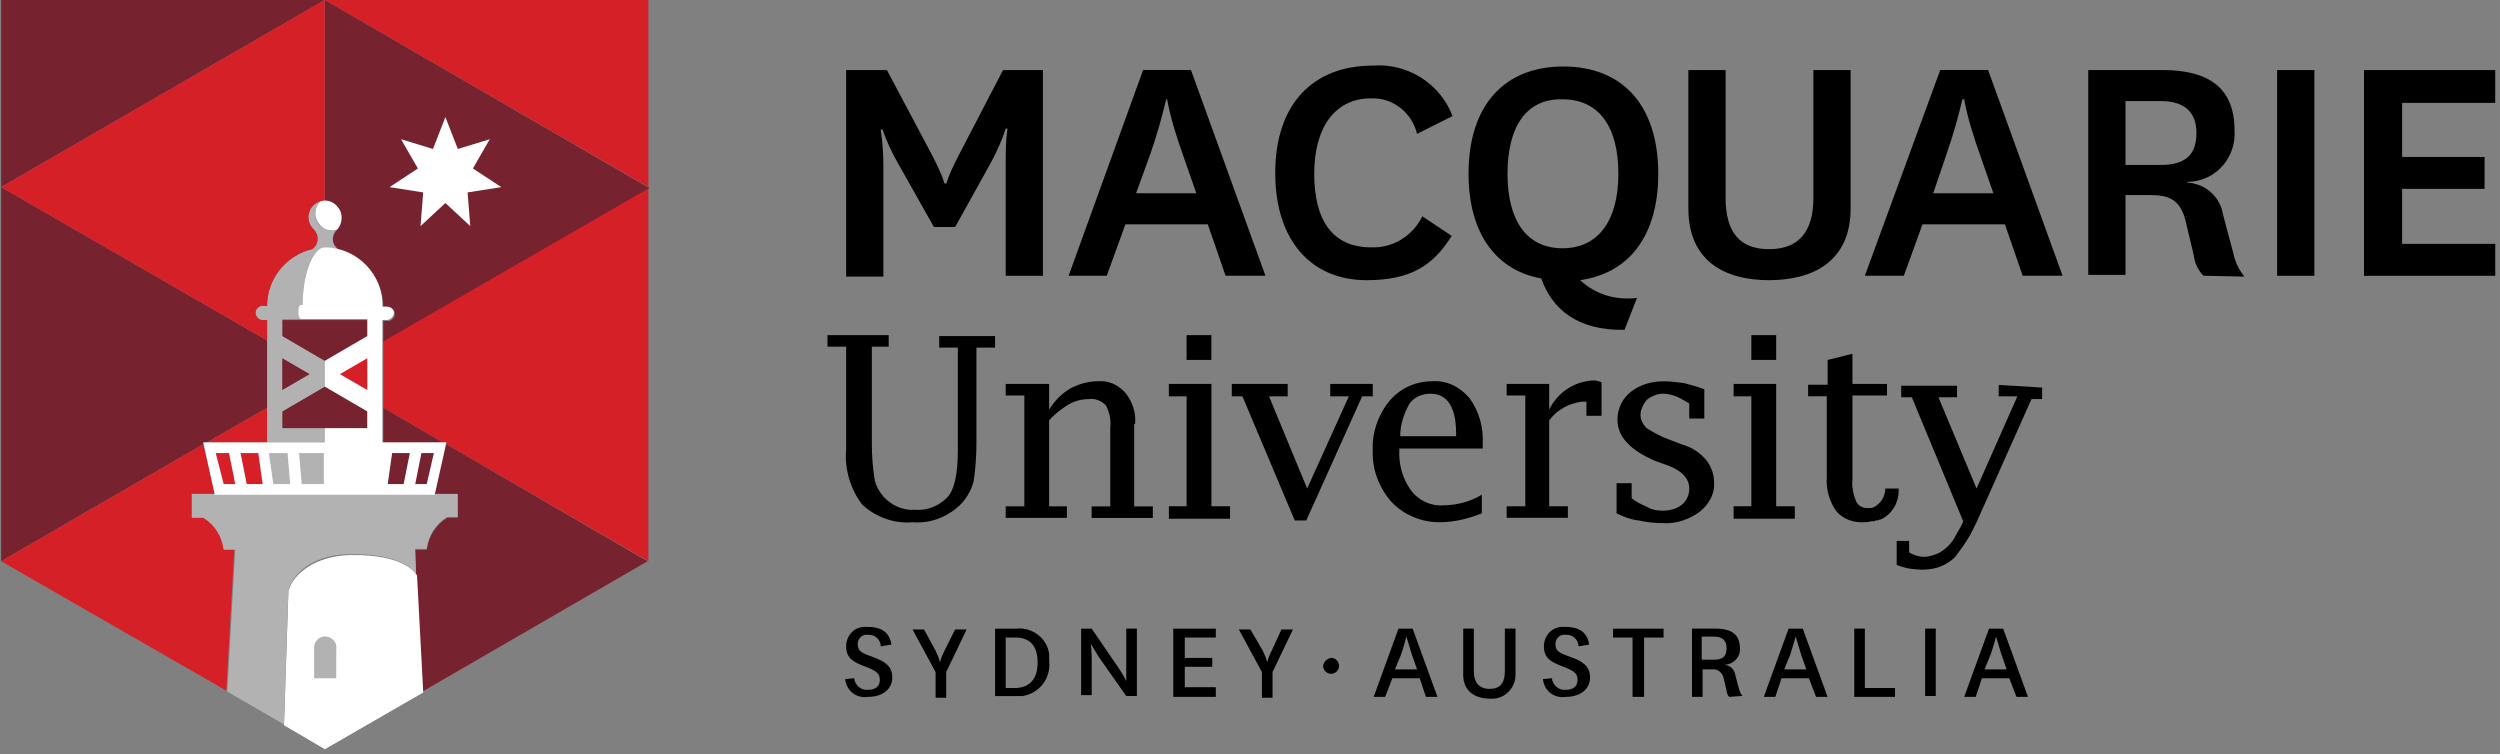
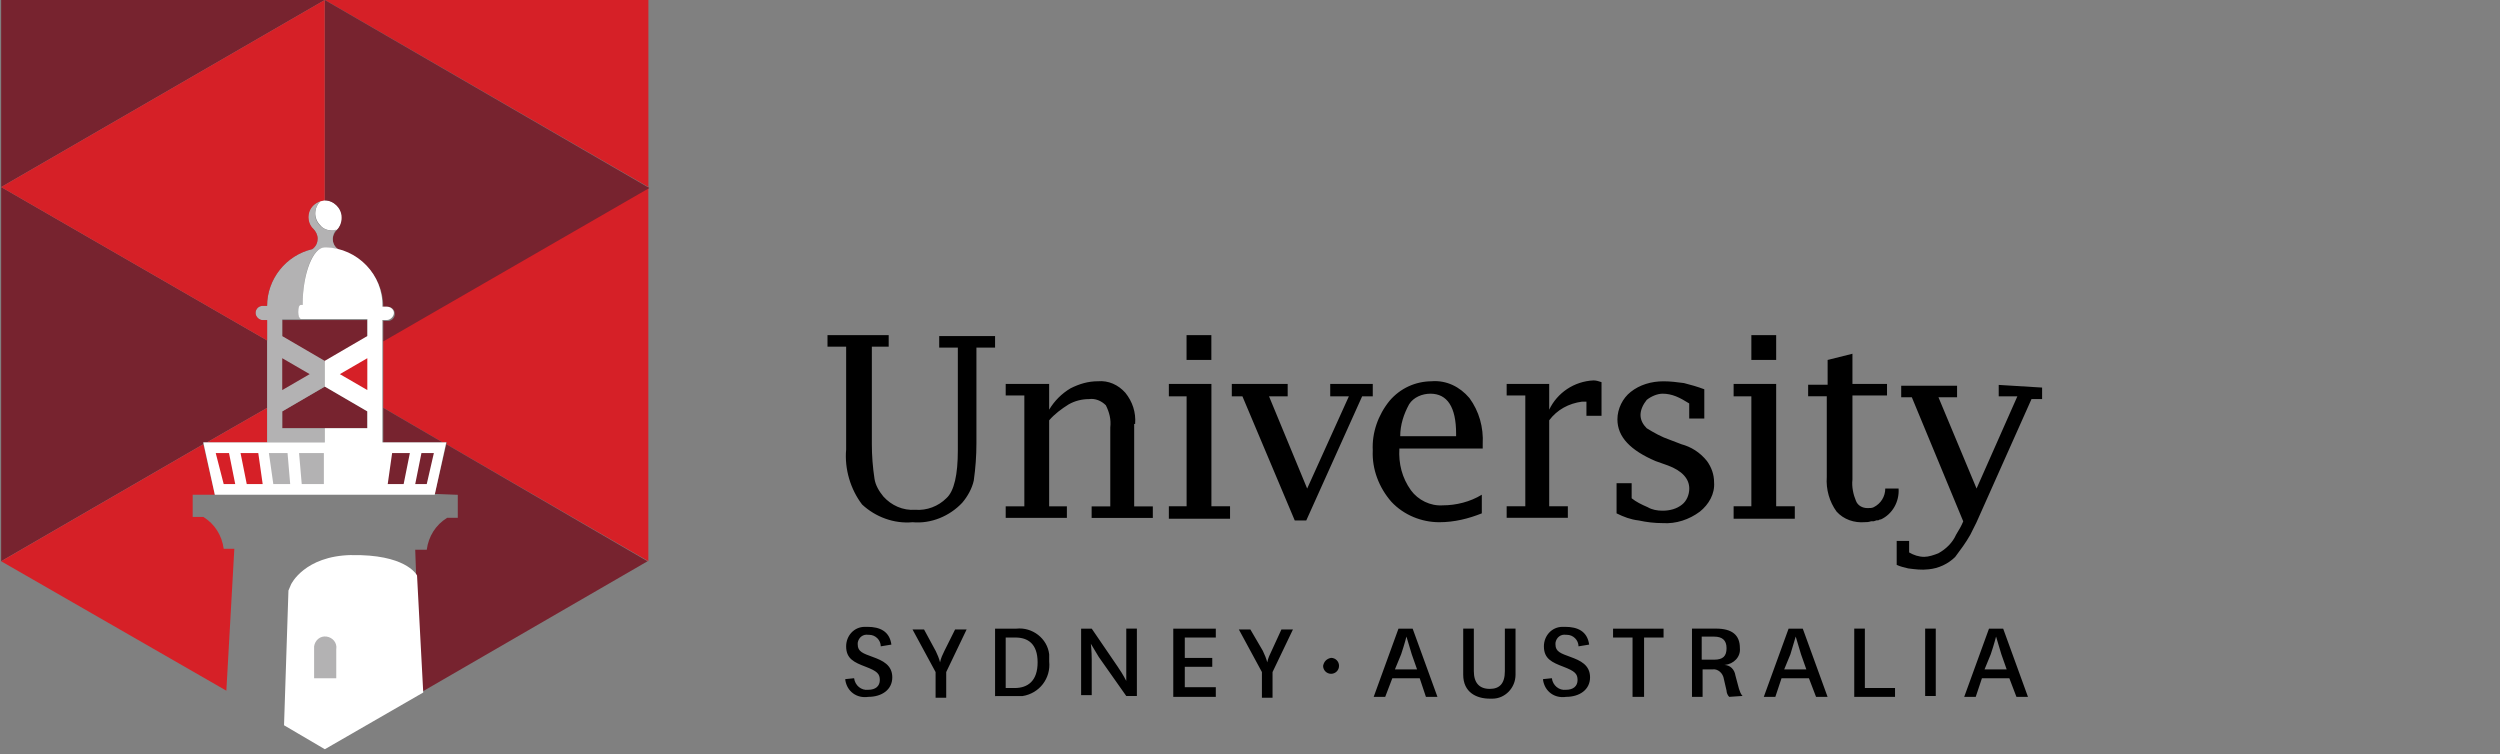
<svg xmlns="http://www.w3.org/2000/svg" width="179" height="54" viewBox="0 0 179 54" fill="none">
  <rect x="0" y="0" width="179" height="54" fill="#808080" stroke="none" />
  <g clip-path="url(#clip0_865_9965)">
-     <path d="M66.866 16.25L64.326 11.743C63.881 10.983 63.501 10.158 63.185 9.268H63.059C63.185 10.158 63.25 10.983 63.25 11.869V19.806H60.584V5.016H63.504L66.805 11.238C67.121 11.873 67.44 12.508 67.631 13.143H67.756C67.946 12.508 68.266 11.873 68.581 11.238L71.818 5.016H74.674V19.745H72.008V11.808C72.008 10.918 72.008 10.093 72.133 9.207H72.008C71.753 10.032 71.373 10.857 70.928 11.682L68.388 16.254H66.863L66.866 16.25ZM86.482 16.06H80.58L79.245 19.741H76.514L81.846 5.012H85.273L90.605 19.741H87.749L86.478 16.06H86.482ZM81.34 13.839H85.657L84.706 11.108C84.261 9.838 83.816 8.507 83.565 7.108H83.5C83.185 8.443 82.801 9.774 82.359 11.044L81.344 13.835L81.34 13.839ZM103.941 16.885C102.607 19.045 100.956 20.061 97.845 20.061C93.974 20.061 91.308 17.33 91.308 12.379C91.308 7.427 94.038 4.697 98.29 4.697C100.766 4.506 103.116 5.967 104.002 8.313L101.462 9.584C101.082 8.059 99.747 6.982 98.161 7.043C95.621 7.043 94.099 9.074 94.099 12.44C94.099 15.805 95.434 17.71 98.161 17.71C99.747 17.775 101.146 16.885 101.842 15.489L103.938 16.885H103.941ZM116.32 23.616C112.893 23.681 111.114 22.091 110.353 19.935C107.117 19.364 105.147 16.698 105.147 12.443C105.147 7.492 107.748 4.761 111.939 4.761C116.13 4.761 118.731 7.492 118.731 12.443C118.731 16.889 116.636 19.555 113.145 20.061C114.224 21.076 115.685 21.521 117.206 21.331L116.316 23.616H116.32ZM107.938 12.443C107.938 15.744 109.273 17.775 111.874 17.775C114.476 17.775 115.875 15.744 115.875 12.443C115.875 9.142 114.54 7.111 111.874 7.111C109.273 7.047 107.938 9.078 107.938 12.443ZM132.505 5.016V14.919C132.505 18.79 129.714 20.061 126.664 20.061C123.614 20.061 120.887 18.79 120.887 14.919V5.016H123.553V14.158C123.553 16.634 124.569 17.84 126.664 17.84C128.76 17.84 129.84 16.634 129.84 14.158V5.016H132.505ZM143.553 16.06H137.651L136.316 19.741H133.524L138.921 5.012H142.347L147.679 19.741H144.823L143.553 16.06ZM138.411 13.839H142.728L141.777 11.108C141.332 9.838 140.887 8.507 140.636 7.108H140.51C140.195 8.443 139.811 9.774 139.369 11.044L138.418 13.835L138.411 13.839ZM157.772 19.745C157.392 19.364 157.137 18.855 157.073 18.284L156.502 15.873C156.122 14.287 155.296 13.968 153.962 13.968H152.186V19.68H149.52V5.016H154.852C158.217 5.016 159.993 6.351 159.993 9.332C160.119 11.238 158.723 12.888 156.818 13.014H156.628V13.078C157.898 13.143 158.978 14.094 159.168 15.364L159.929 18.22C160.054 18.79 160.309 19.3 160.689 19.806L157.769 19.741L157.772 19.745ZM152.186 11.808H154.726C156.441 11.808 157.266 11.108 157.266 9.523C157.266 8.062 156.441 7.237 154.726 7.237H152.186V11.808ZM165.709 5.016V19.745H163.043V5.016H165.709ZM178.658 19.745H169.261V5.016H178.658V7.366H171.991V11.238H177.894V13.523H171.991V17.459H178.658V19.745Z" fill="black" />
    <path d="M27.445 29.203L31.697 31.678H32.012L31.948 31.804L46.422 40.182V13.394L27.441 24.377V29.203H27.445Z" fill="#D62027" />
    <path d="M14.811 31.678L19.128 29.203V24.377L0.083 13.394V40.182L14.557 31.804V31.678H14.811Z" fill="#77232F" />
    <path d="M23.254 0L46.425 13.394V0H23.254Z" fill="#D62027" />
    <path d="M0.083 0V13.394L23.254 0H0.083ZM32.777 35.425V37.075H32.016C31.191 37.584 30.681 38.41 30.556 39.361H29.73L29.795 41.201L30.24 49.518L46.364 40.186L31.955 31.808L31.13 35.364L32.78 35.428L32.777 35.425ZM31.697 31.679L27.445 29.203V31.679H31.697Z" fill="#77232F" />
    <path d="M15.382 35.425L14.557 31.808L0.083 40.186L16.207 49.454L16.778 39.296H16.017C15.891 38.345 15.382 37.52 14.557 37.011H13.796V35.425H15.382ZM19.128 29.203L14.811 31.679H19.128V29.203Z" fill="#D62027" />
    <path d="M23.824 16.505C23.95 16.505 24.015 16.505 24.14 16.44C24.585 15.995 24.65 15.235 24.14 14.725C23.885 14.471 23.57 14.345 23.25 14.345C23.125 14.345 23.06 14.345 22.935 14.41C22.49 14.854 22.425 15.615 22.935 16.125C23.125 16.379 23.444 16.505 23.824 16.505ZM25.159 39.741C21.794 39.806 20.843 41.836 20.843 41.836L20.653 42.281L20.337 51.929L23.258 53.645L30.304 49.583L29.86 41.205C29.795 41.079 28.97 39.68 25.163 39.745L25.159 39.741Z" fill="white" />
-     <path d="M13.731 35.424V37.075H14.557C15.382 37.584 15.891 38.41 16.017 39.36H16.842L16.272 49.518L20.333 51.868L20.649 42.22L20.839 41.775C20.839 41.775 21.729 39.68 25.091 39.68C28.901 39.615 29.727 41.014 29.788 41.14L29.723 39.3H30.548C30.674 38.349 31.183 37.523 32.009 37.014H32.769V35.363H13.724V35.428L13.731 35.424Z" fill="#B3B2B3" />
    <path d="M24.079 46.468C24.144 46.023 23.824 45.643 23.38 45.578C22.935 45.514 22.554 45.833 22.49 46.278V48.564H24.076V46.468H24.079Z" fill="#B3B2B3" />
    <path d="M20.208 22.917V24.122L23.254 25.898L26.3 24.122V22.917H20.204H20.208ZM23.254 27.678L20.208 29.454V30.66H26.304V29.454L23.258 27.678H23.254ZM27.445 21.966H27.761C28.015 21.966 28.27 22.156 28.27 22.475C28.27 22.73 28.08 22.985 27.761 22.985H27.445V24.445L46.49 13.462L23.254 0V14.348C23.889 14.348 24.459 14.919 24.459 15.554V15.619C24.459 15.934 24.334 16.254 24.144 16.444C23.954 16.634 23.828 16.889 23.828 17.143C23.828 17.459 23.954 17.714 24.208 17.904C26.114 18.349 27.445 20.064 27.445 21.966Z" fill="#77232F" />
    <path d="M23.254 30.663H20.208V29.457L23.254 27.681V25.841L20.208 24.065V22.859H21.543C21.478 22.859 21.352 22.604 21.352 22.35C21.352 22.095 21.417 21.84 21.543 21.84H21.668C21.668 19.555 22.368 17.714 23.254 17.714C23.57 17.714 23.889 17.779 24.205 17.84C23.95 17.649 23.825 17.395 23.825 17.079C23.825 16.824 23.95 16.569 24.079 16.444C23.954 16.444 23.889 16.508 23.764 16.508C23.128 16.508 22.558 15.999 22.558 15.303C22.558 14.987 22.683 14.668 22.938 14.413C22.303 14.603 21.923 15.238 22.113 15.873C22.178 16.064 22.239 16.254 22.429 16.383C22.619 16.573 22.744 16.828 22.744 17.082C22.744 17.398 22.619 17.653 22.364 17.843C20.459 18.288 19.128 20.003 19.128 21.905H18.812C18.557 21.905 18.302 22.095 18.302 22.414C18.302 22.669 18.493 22.924 18.812 22.924H19.128V31.686H23.254V30.67V30.663Z" fill="#B3B2B3" />
    <path d="M23.254 25.837V27.678L26.3 29.454V30.66H23.254V31.675H14.557L15.382 35.421H31.126L31.951 31.675H27.38V22.913H27.696C27.951 22.913 28.205 22.658 28.205 22.404C28.205 22.149 27.951 21.959 27.696 21.959H27.38C27.445 19.673 25.604 17.768 23.319 17.707H23.254C22.429 17.707 21.668 19.548 21.668 21.833H21.543C21.417 21.833 21.352 22.023 21.352 22.343C21.352 22.597 21.417 22.788 21.543 22.852H26.304V24.058L23.258 25.834L23.254 25.837Z" fill="white" />
    <path d="M20.208 25.647L22.174 26.788L20.208 27.929V25.643V25.647Z" fill="#77232F" />
    <path d="M26.3 25.647L24.334 26.788L26.3 27.929V25.643V25.647Z" fill="#D62027" />
-     <path d="M31.887 14.539L30.111 16.189L30.301 13.778L27.89 13.398L29.921 12.063L28.715 9.968L31.001 10.667L31.89 8.382L32.78 10.667L35.066 9.968L33.86 12.063L35.891 13.398L33.48 13.778L33.67 16.189L31.894 14.539H31.887Z" fill="white" />
    <path d="M18.808 22.917C18.554 22.917 18.299 22.662 18.299 22.407C18.299 22.152 18.489 21.898 18.808 21.898H19.124C19.124 19.992 20.459 18.281 22.361 17.836C22.615 17.646 22.741 17.391 22.741 17.075C22.741 16.821 22.615 16.566 22.425 16.376C21.98 15.931 21.98 15.17 22.425 14.725C22.551 14.6 22.741 14.47 22.935 14.409C23.06 14.409 23.125 14.345 23.25 14.345V0L0.083 13.394L19.128 24.377V22.917H18.812H18.808Z" fill="#D62027" />
    <path d="M19.573 34.66H20.778L20.588 32.439H19.253L19.569 34.66H19.573ZM21.604 34.66H23.189V32.439H21.413L21.604 34.66Z" fill="#B3B2B3" />
    <path d="M17.667 34.66H18.808L18.493 32.439H17.223L17.667 34.66ZM16.017 34.66H16.842L16.397 32.439H15.446L16.017 34.66Z" fill="#D62027" />
    <path d="M27.761 34.66H28.901L29.346 32.439H28.076L27.761 34.66ZM29.73 34.66H30.555L31.065 32.439H30.175L29.73 34.66Z" fill="#77232F" />
    <path d="M67.247 24.887H68.581V32.249C68.581 33.964 68.327 35.17 67.756 35.676C67.186 36.246 66.36 36.566 65.535 36.501C64.645 36.566 63.82 36.185 63.249 35.55C62.934 35.17 62.679 34.725 62.614 34.28C62.489 33.455 62.424 32.63 62.424 31.804V24.822H63.63V23.997H59.249V24.822H60.584V32.184C60.458 33.58 60.899 35.041 61.725 36.121C62.675 37.01 64.01 37.516 65.341 37.391C66.676 37.516 68.007 36.946 68.897 35.995C69.277 35.55 69.597 34.98 69.722 34.409C69.848 33.519 69.912 32.633 69.912 31.743V24.887H71.247V24.061H67.247V24.887ZM81.276 30.344C81.34 29.519 81.085 28.758 80.576 28.123C80.067 27.552 79.371 27.233 78.61 27.298C77.91 27.298 77.275 27.488 76.644 27.807C76.008 28.188 75.503 28.697 75.119 29.332V27.491H72.008V28.317H73.343V36.253H72.008V37.079H76.389V36.253H75.119V30.096C75.499 29.651 76.008 29.271 76.514 28.955C76.959 28.701 77.465 28.575 77.975 28.575C78.42 28.51 78.865 28.701 79.18 29.02C79.435 29.529 79.561 30.035 79.496 30.606V36.257H78.161V37.082H82.542V36.257H81.207V30.355H81.272L81.276 30.344ZM86.737 27.488H83.69V28.378H84.961V36.25H83.69V37.14H88.071V36.25H86.737V27.488ZM84.957 23.997H86.733V25.773H84.957V23.997ZM95.244 28.378H96.579L93.593 34.98L90.863 28.378H92.198V27.488H88.197V28.378H88.958L92.704 37.265H93.529L97.529 28.378H98.29V27.488H95.244V28.378ZM102.542 27.298C101.336 27.298 100.256 27.807 99.496 28.693C98.67 29.709 98.225 30.979 98.29 32.249C98.225 33.584 98.735 34.915 99.625 35.93C100.515 36.881 101.785 37.391 103.051 37.391C104.131 37.391 105.147 37.136 106.098 36.756V35.421C105.272 35.93 104.257 36.182 103.306 36.182C102.416 36.246 101.53 35.801 101.021 35.102C100.385 34.212 100.131 33.196 100.195 32.116H106.162V31.801C106.227 30.595 105.907 29.451 105.211 28.5C104.512 27.674 103.561 27.23 102.545 27.294L102.542 27.298ZM104.257 31.234H100.256C100.256 30.409 100.511 29.648 100.891 28.948C101.207 28.439 101.842 28.188 102.416 28.188C103.622 28.188 104.257 29.138 104.257 31.044V31.234ZM110.923 29.328V27.488H107.877V28.313H109.212V36.25H107.877V37.075H112.258V36.25H110.923V30.093C111.494 29.332 112.319 28.887 113.274 28.758H113.589V29.773H114.669V27.362C114.479 27.298 114.289 27.237 114.099 27.237C112.703 27.301 111.498 28.127 110.923 29.332V29.328ZM120.381 31.804L119.556 31.488C118.986 31.298 118.415 30.979 117.906 30.663C117.651 30.409 117.461 30.093 117.461 29.712C117.461 29.332 117.651 28.952 117.906 28.632C118.221 28.378 118.666 28.188 119.047 28.188C119.362 28.188 119.682 28.252 119.998 28.378C120.313 28.503 120.633 28.693 120.948 28.887V29.967H122.028V27.872C121.519 27.682 121.078 27.556 120.568 27.427C120.059 27.362 119.617 27.301 119.108 27.301C118.218 27.301 117.393 27.556 116.758 28.062C116.187 28.507 115.807 29.267 115.807 30.028C115.807 31.298 116.758 32.249 118.537 33.013L119.427 33.329C120.442 33.709 120.952 34.28 120.952 34.98C120.952 35.425 120.762 35.869 120.442 36.121C120.062 36.436 119.553 36.566 119.047 36.566C118.666 36.566 118.286 36.501 117.967 36.311C117.522 36.121 117.141 35.93 116.826 35.676V34.596H115.746V36.756C116.255 37.01 116.761 37.201 117.332 37.265C117.902 37.391 118.473 37.455 119.047 37.455C119.998 37.52 120.952 37.201 121.713 36.63C122.348 36.121 122.793 35.36 122.728 34.535C122.728 33.964 122.538 33.455 122.219 33.01C121.709 32.375 121.078 31.994 120.378 31.804H120.381ZM125.397 23.997H127.174V25.773H125.397V23.997ZM127.174 27.488H124.127V28.378H125.397V36.25H124.127V37.14H128.508V36.25H127.174V27.488ZM135.935 34.98H134.985C134.985 35.55 134.669 36.06 134.159 36.314C134.034 36.379 133.905 36.379 133.714 36.379C133.334 36.379 133.015 36.189 132.889 35.869C132.699 35.425 132.574 34.854 132.635 34.344V28.313H135.11V27.488H132.635V25.328L130.858 25.773V27.549H129.463V28.374H130.797V34.151C130.733 35.041 130.988 35.927 131.497 36.627C132.007 37.197 132.767 37.452 133.528 37.387C133.654 37.387 133.783 37.387 133.973 37.323H134.163L134.353 37.258H134.479L134.604 37.193H134.669C135.494 36.813 136.004 35.923 135.939 34.972L135.935 34.98Z" fill="black" />
    <path d="M143.108 27.552V28.378H144.443L141.522 34.979L138.792 28.442H140.126V27.617H136.126V28.442H136.886L140.568 37.33C140.442 37.645 140.252 37.965 140.058 38.28C139.803 38.851 139.358 39.296 138.788 39.615C138.472 39.741 138.088 39.87 137.773 39.87C137.392 39.87 137.012 39.744 136.693 39.554V38.729H135.803V40.444C136.058 40.57 136.373 40.634 136.628 40.699C137.137 40.763 137.579 40.824 138.088 40.763C138.788 40.699 139.484 40.383 139.994 39.873C140.374 39.364 140.754 38.858 141.074 38.288L141.264 37.907L141.518 37.398L145.455 28.575H146.215V27.75L143.104 27.559L143.108 27.552ZM61.154 48.564C61.219 49.073 61.664 49.453 62.17 49.389C62.679 49.389 62.995 49.134 62.995 48.689C62.995 48.244 62.805 48.054 61.979 47.738C61.154 47.423 60.584 47.168 60.584 46.278C60.584 45.517 61.154 44.882 61.918 44.882H62.109C62.998 44.882 63.694 45.198 63.824 46.153L63.063 46.278C63.063 45.833 62.683 45.453 62.238 45.453H62.173C61.793 45.388 61.474 45.643 61.413 46.023V46.149C61.413 46.658 61.793 46.784 62.492 47.039C63.192 47.294 63.888 47.609 63.888 48.499C63.888 49.389 63.128 49.895 62.173 49.895C61.348 50.02 60.648 49.514 60.523 48.689V48.625L61.158 48.56L61.154 48.564ZM66.992 46.597C67.117 46.852 67.247 47.168 67.308 47.423C67.372 47.107 67.498 46.852 67.623 46.597L68.384 45.072H69.209L67.749 48.119V49.959H66.988V48.119L65.338 45.072H66.163L66.988 46.597H66.992ZM71.247 49.898V45.011H72.772C73.913 44.886 74.993 45.711 75.122 46.852V47.362C75.248 48.567 74.423 49.647 73.217 49.837H71.251V49.902L71.247 49.898ZM72.643 49.263C73.594 49.263 74.293 48.754 74.293 47.423C74.293 46.092 73.594 45.647 72.708 45.647H72.008V49.263H72.643ZM80.07 47.803C80.386 48.248 80.641 48.754 80.641 48.754V45.008H81.401V49.834H80.641L78.674 47.042L78.104 46.092C78.104 46.092 78.168 46.601 78.168 47.233V49.773H77.408V45.011H78.168L80.074 47.803H80.07ZM87.052 49.898H84.006V45.011H87.052V45.647H84.831V47.107H86.798V47.742H84.831V49.202H87.052V49.902V49.898ZM90.418 46.597C90.544 46.852 90.673 47.168 90.734 47.423C90.798 47.107 90.924 46.852 91.049 46.597L91.749 45.072H92.574L91.114 48.119V49.959H90.353V48.119L88.703 45.072H89.528L90.418 46.597ZM95.305 47.103C95.621 47.103 95.875 47.358 95.875 47.674C95.875 47.99 95.621 48.244 95.305 48.244C94.989 48.244 94.734 47.99 94.734 47.674C94.799 47.358 94.989 47.164 95.305 47.103ZM101.656 48.564H99.689L99.18 49.898H98.355L100.131 45.011H101.146L102.922 49.898H102.097L101.652 48.564H101.656ZM99.876 47.929H101.462L101.082 46.849C100.956 46.404 100.827 46.023 100.701 45.578C100.701 45.578 100.576 46.088 100.321 46.849L99.876 47.929ZM108.512 45.008V48.309C108.512 49.26 107.752 50.024 106.862 50.024H106.672C105.721 50.024 104.766 49.579 104.766 48.309V45.008H105.527V48.054C105.527 48.879 105.907 49.324 106.668 49.324C107.368 49.324 107.748 48.944 107.748 48.054V45.008H108.509H108.512ZM111.114 48.564C111.178 49.073 111.623 49.453 112.129 49.389C112.639 49.389 112.954 49.134 112.954 48.689C112.954 48.244 112.764 48.054 111.939 47.738C111.114 47.423 110.543 47.168 110.543 46.278C110.543 45.517 111.114 44.882 111.878 44.882H112.068C112.958 44.882 113.654 45.198 113.783 46.153L113.022 46.278C113.022 45.833 112.642 45.453 112.197 45.453H112.133C111.752 45.388 111.433 45.643 111.372 46.023V46.149C111.372 46.658 111.752 46.784 112.452 47.039C113.152 47.294 113.848 47.609 113.848 48.499C113.848 49.389 113.087 49.895 112.133 49.895C111.307 50.02 110.608 49.514 110.482 48.689V48.625L111.117 48.56L111.114 48.564ZM116.89 49.898V45.647H115.495V45.011H119.111V45.647H117.716V49.898H116.89ZM123.812 49.898C123.686 49.773 123.621 49.583 123.621 49.453L123.431 48.628C123.367 48.183 122.986 47.868 122.606 47.929H121.906V49.895H121.146V45.008H122.861C124.002 45.008 124.576 45.453 124.576 46.404C124.64 47.039 124.131 47.545 123.496 47.609H123.431C123.876 47.609 124.192 47.925 124.257 48.37L124.511 49.321C124.576 49.511 124.637 49.701 124.766 49.83L123.815 49.895L123.812 49.898ZM121.842 47.233H122.732C123.367 47.233 123.621 46.978 123.621 46.407C123.621 45.837 123.306 45.582 122.732 45.582H121.842V47.233ZM129.524 48.564H127.557L127.113 49.898H126.287L128.063 45.011H129.079L130.855 49.898H130.03L129.52 48.564H129.524ZM127.748 47.929H129.334L128.953 46.849C128.828 46.404 128.698 46.023 128.573 45.578C128.447 46.023 128.318 46.404 128.193 46.849L127.748 47.929ZM133.524 45.008V49.26H135.684V49.895H132.764V45.008H133.524ZM138.601 45.008V49.834H137.841V45.008H138.601ZM143.872 48.564H141.906L141.461 49.898H140.636L142.412 45.011H143.427L145.203 49.898H144.378L143.869 48.564H143.872ZM142.093 47.929H143.678L143.298 46.849C143.173 46.404 143.043 46.023 142.918 45.578C142.918 45.578 142.792 46.088 142.537 46.849L142.093 47.929Z" fill="black" />
  </g>
  <defs>
    <clipPath id="clip0_865_9965">
      <rect width="178.575" height="53.644" fill="white" transform="translate(0.083)" />
    </clipPath>
  </defs>
</svg>